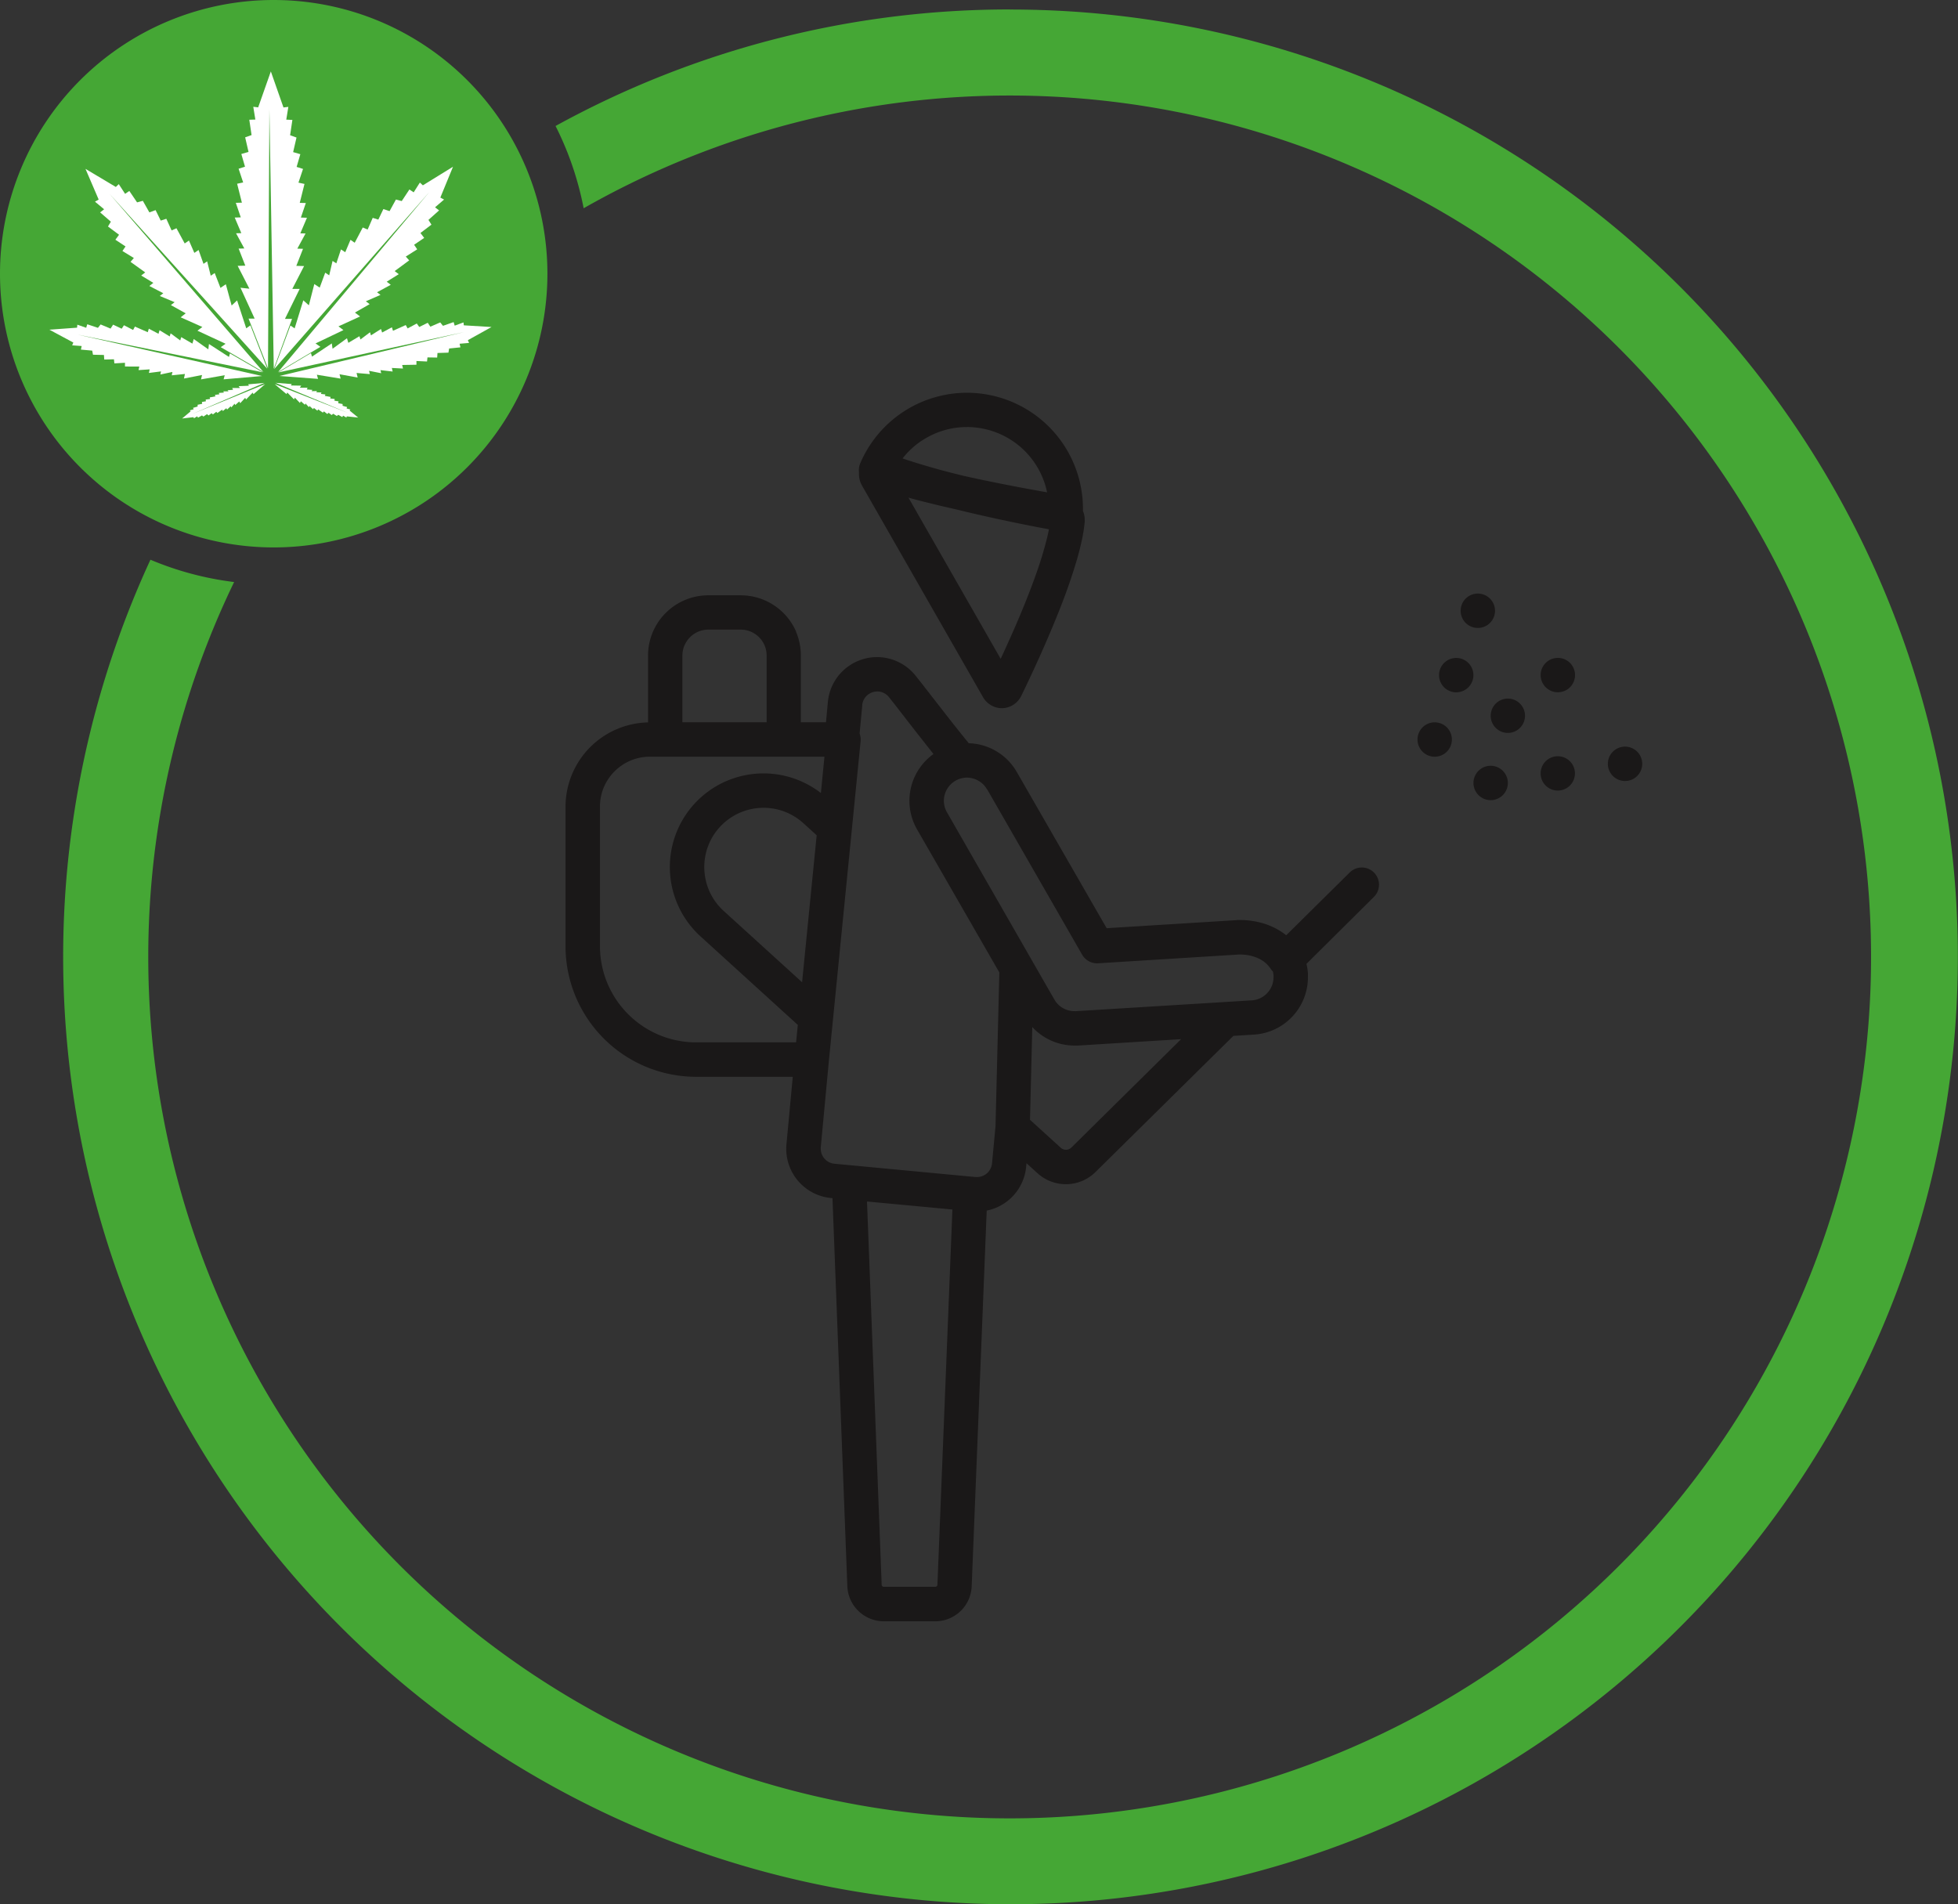
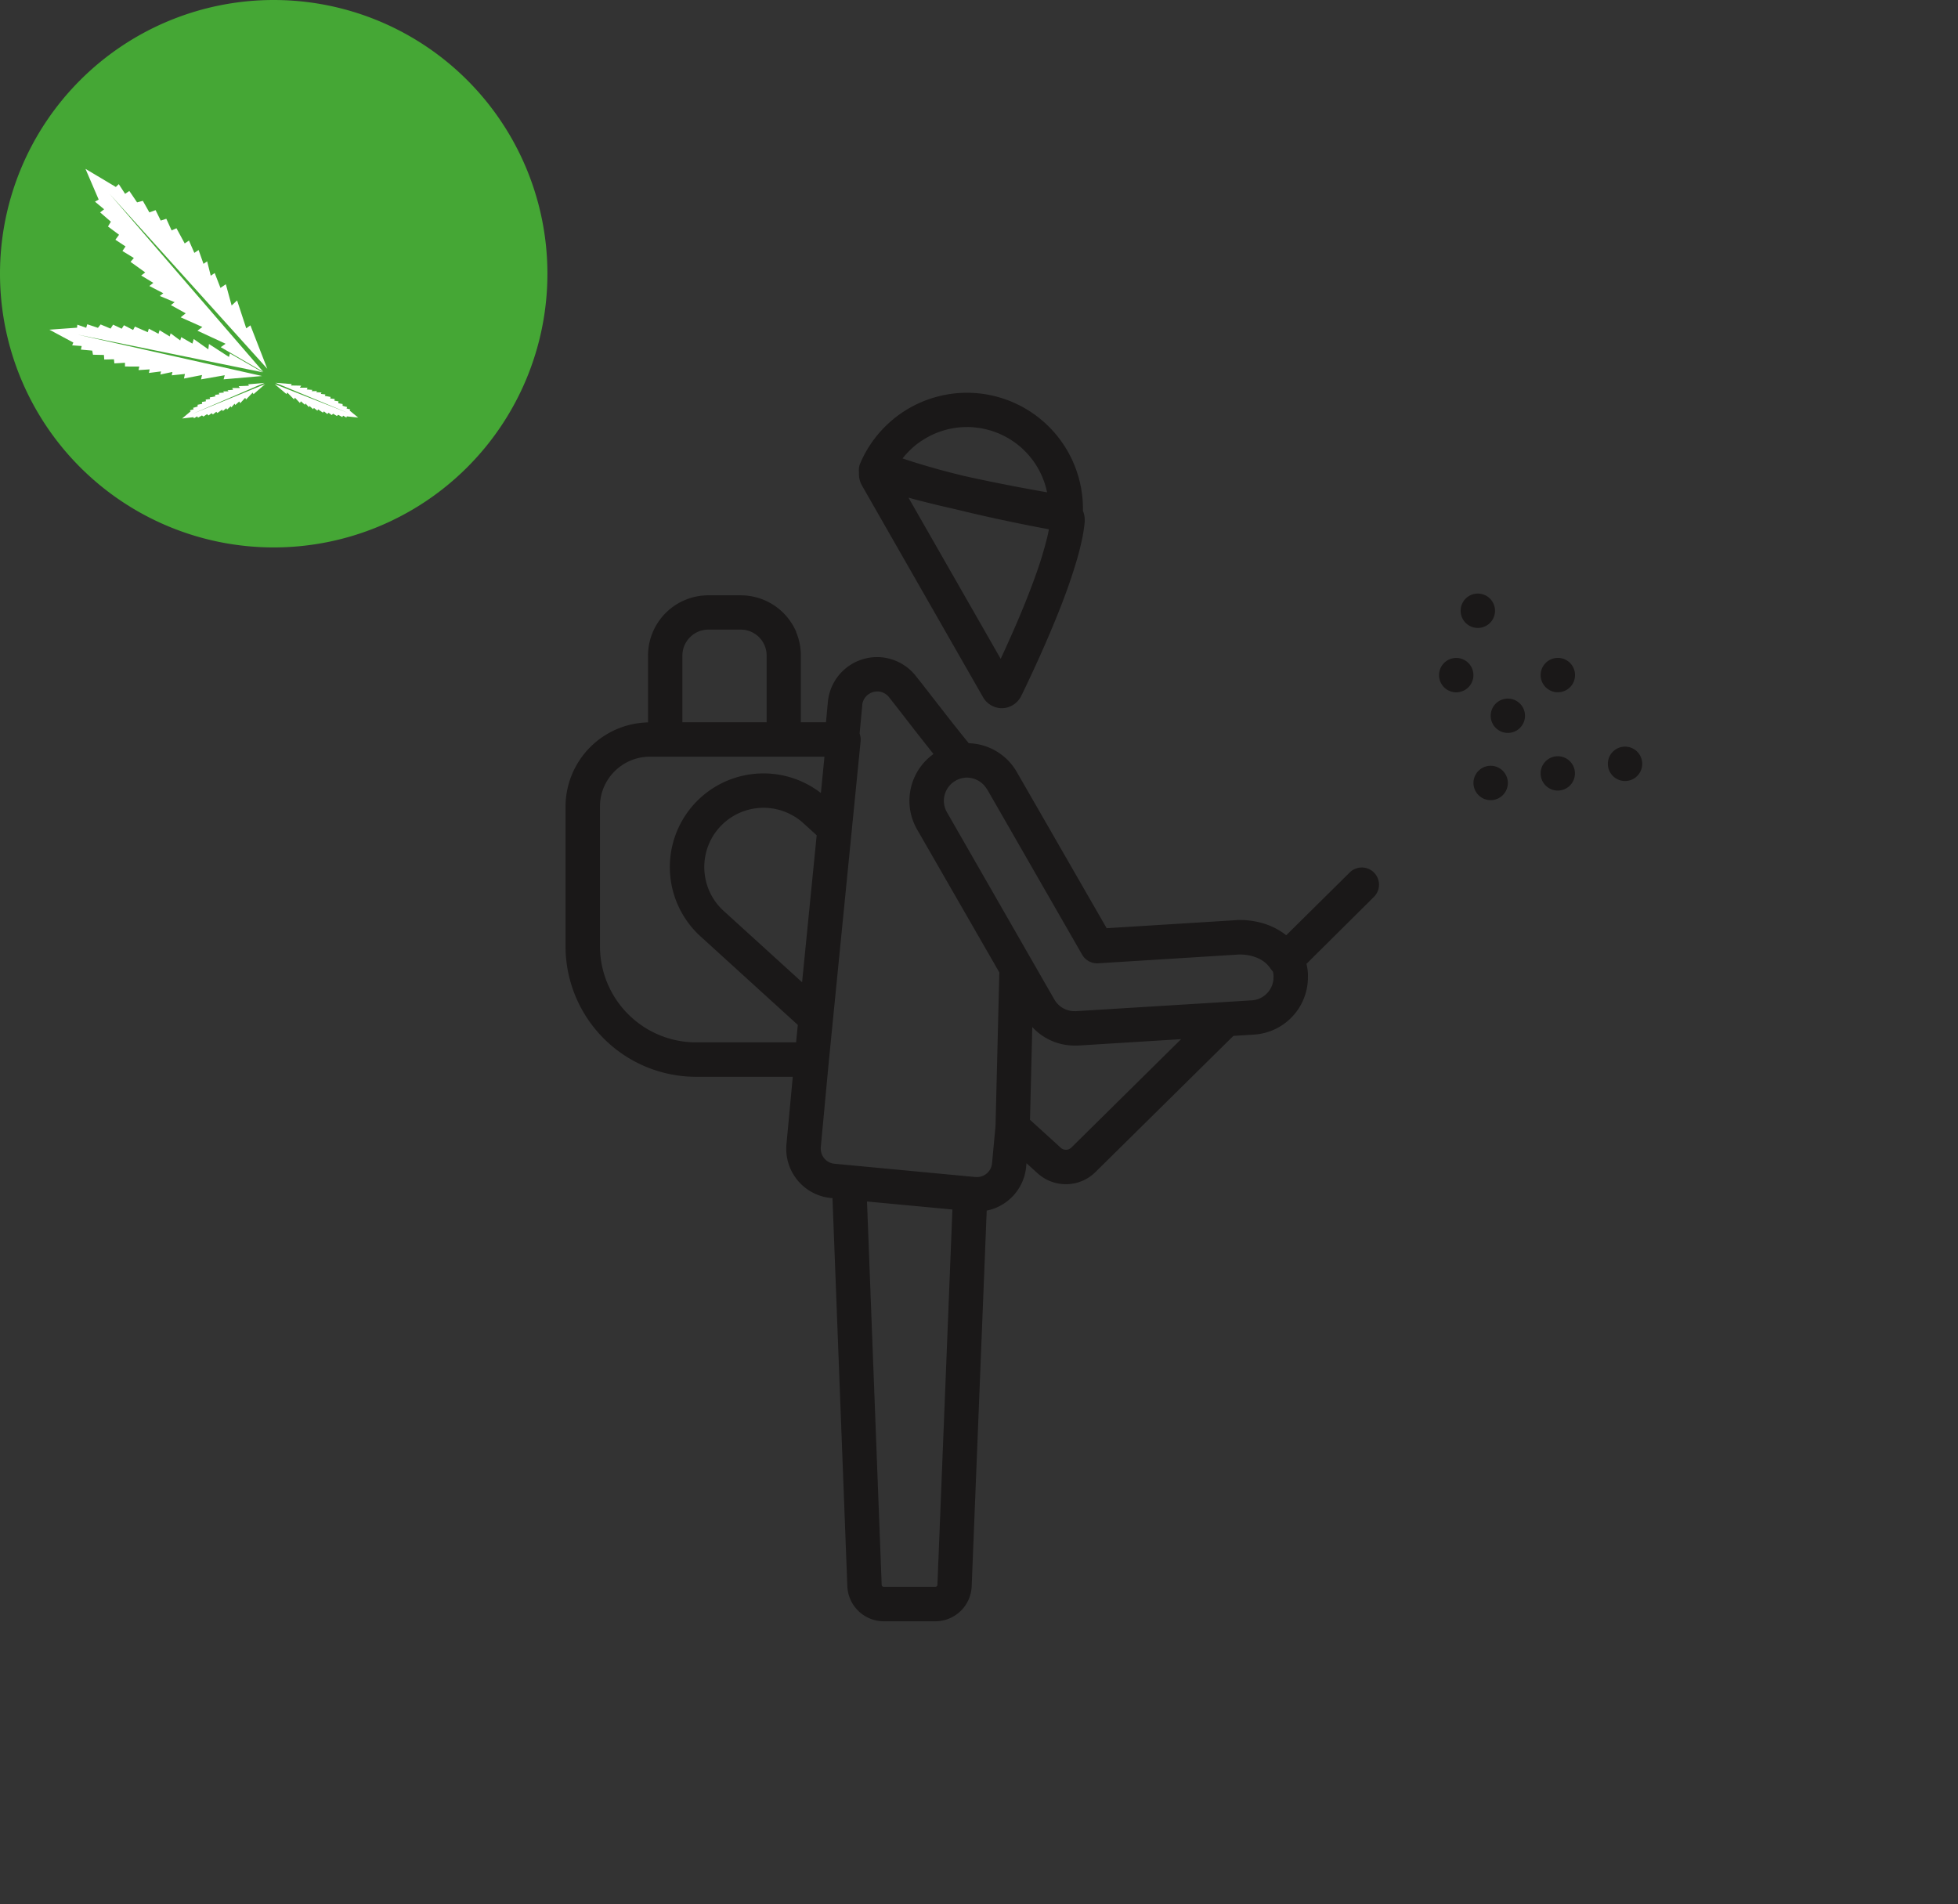
<svg xmlns="http://www.w3.org/2000/svg" id="guide-product_04" width="126.34" height="122.865" viewBox="0 0 126.34 122.865">
  <rect x="0" y="0" width="126.34" height="122.865" fill="#333333" stroke="none" />
  <g id="Сгруппировать_3283" data-name="Сгруппировать 3283" transform="translate(36.491 25.341)">
-     <path id="Контур_11592" data-name="Контур 11592" d="M67.459,35.744a1.109,1.109,0,1,0,1.564.1A1.109,1.109,0,0,0,67.459,35.744Z" transform="translate(-12.108 -14.201)" fill="#1a1818" />
    <path id="Контур_11593" data-name="Контур 11593" d="M68.452,32.771a1.109,1.109,0,1,0,1.566.1A1.109,1.109,0,0,0,68.452,32.771Z" transform="translate(-11.713 -15.382)" fill="#1a1818" />
    <path id="Контур_11594" data-name="Контур 11594" d="M69.447,29.8a1.109,1.109,0,1,0,1.566.094A1.109,1.109,0,0,0,69.447,29.8Z" transform="translate(-11.317 -16.562)" fill="#1a1818" />
    <path id="Контур_11595" data-name="Контур 11595" d="M69.747,38.17a1.109,1.109,0,1,0,1.443-.615A1.109,1.109,0,0,0,69.747,38.17Z" transform="translate(-11.082 -13.405)" fill="#1a1818" />
    <path id="Контур_11596" data-name="Контур 11596" d="M73.467,39.17a1.107,1.107,0,1,0-.608-.594,1.109,1.109,0,0,0,.608.594Z" transform="translate(-9.852 -13.58)" fill="#1a1818" />
    <path id="Контур_11597" data-name="Контур 11597" d="M78.013,38.112a1.109,1.109,0,1,0-.594.607A1.109,1.109,0,0,0,78.013,38.112Z" transform="translate(-8.619 -13.755)" fill="#1a1818" />
    <path id="Контур_11598" data-name="Контур 11598" d="M72.6,35.889A1.107,1.107,0,1,0,72,36.5,1.109,1.109,0,0,0,72.6,35.889Z" transform="translate(-10.768 -14.637)" fill="#1a1818" />
    <path id="Контур_11599" data-name="Контур 11599" d="M73.467,34.63a1.109,1.109,0,1,0-.607-.594A1.109,1.109,0,0,0,73.467,34.63Z" transform="translate(-9.851 -15.383)" fill="#1a1818" />
    <path id="Контур_11600" data-name="Контур 11600" d="M46.867,36.687a.955.955,0,0,1,.1-.349.971.971,0,0,1,.355-.385.954.954,0,0,1,.509-.147h.093a.97.97,0,0,1,.662.354l.3.38c.45.572,1.179,1.527,1.871,2.4.249.318.491.625.709.9a3.709,3.709,0,0,0-1.059,4.865h0l5.308,9.228-.246,9.915-.226,2.406h0a.929.929,0,0,1-.1.349.972.972,0,0,1-.355.385.954.954,0,0,1-.509.147H54.19l-.242-.022h0l-7.814-.737h0l-1.06-.1a.923.923,0,0,1-.349-.1.976.976,0,0,1-.532-.864.708.708,0,0,1,0-.093h0l.522-5.567h0l2.049-20.641a1.125,1.125,0,0,0-.065-.494l.173-1.828Zm8.062,5.431,6.13,10.671a1.113,1.113,0,0,0,1.032.554l9.072-.565h.108a2.994,2.994,0,0,1,.391.028,2.654,2.654,0,0,1,.829.249,2.009,2.009,0,0,1,.391.257,1.887,1.887,0,0,1,.338.382,1.167,1.167,0,0,0,.147.178,1.526,1.526,0,0,1,.041.27q0,.05,0,.1a1.532,1.532,0,0,1-.108.556,1.511,1.511,0,0,1-.506.65,1.474,1.474,0,0,1-.792.286l-1.743.108h0l-9.6.59h-.093a1.49,1.49,0,0,1-1.3-.752L52.336,43.6h0a1.474,1.474,0,0,1-.2-.737,1.5,1.5,0,0,1,.752-1.3h0a1.491,1.491,0,0,1,.737-.2,1.511,1.511,0,0,1,.737.2,1.475,1.475,0,0,1,.557.556ZM60.36,65.233a.481.481,0,0,1-.164.108.5.5,0,0,1-.364,0,.486.486,0,0,1-.158-.1l-1.98-1.8.147-5.984a3.763,3.763,0,0,0,.865.694,3.712,3.712,0,0,0,1.858.5h.23l6.651-.413-7.087,7ZM51.72,93.447a.106.106,0,0,1-.012.049.139.139,0,0,1-.049.058.124.124,0,0,1-.072.021H48.255a.127.127,0,0,1-.049-.01.13.13,0,0,1-.059-.047.116.116,0,0,1-.024-.069l-.946-24.736,5.51.517ZM42.991,54.569l-5.064-4.606a3.8,3.8,0,0,1-.936-1.308,3.855,3.855,0,0,1-.066-2.882,3.8,3.8,0,0,1,.746-1.213h0a3.826,3.826,0,0,1,5.4-.257l.858.78-.942,9.487Zm-6.835,3.877a6.209,6.209,0,0,1-6.21-6.211V43.243a3.208,3.208,0,0,1,.249-1.259,3.254,3.254,0,0,1,1.171-1.421,3.211,3.211,0,0,1,1.806-.55H44.43L44.2,42.357a6.045,6.045,0,0,0-8.174.711h0a6.045,6.045,0,0,0,.407,8.538l6.278,5.712L42.6,58.445ZM35.4,32.835a1.676,1.676,0,0,1,.607-.737,1.656,1.656,0,0,1,.935-.285h2.086a1.641,1.641,0,0,1,.65.131,1.682,1.682,0,0,1,.737.606,1.665,1.665,0,0,1,.285.936v4.307H35.265V33.486a1.666,1.666,0,0,1,.131-.65Zm7.214-.864A3.894,3.894,0,0,0,39.025,29.6H36.939a3.888,3.888,0,0,0-3.891,3.891V37.8a5.446,5.446,0,0,0-5.324,5.445v8.993a8.428,8.428,0,0,0,8.43,8.429h6.233l-.408,4.354a2.723,2.723,0,0,0-.013.295,3.148,3.148,0,0,0,.22,1.162,3.185,3.185,0,0,0,2.67,2.01l.093.01.958,25.028A2.359,2.359,0,0,0,48.255,95.8h3.329a2.352,2.352,0,0,0,2.347-2.262L54.9,69.3a3.275,3.275,0,0,0,.535-.156,3.185,3.185,0,0,0,2.01-2.671h0l.022-.231.714.649a2.717,2.717,0,0,0,3.736-.077l8.9-8.787,1.327-.083a3.711,3.711,0,0,0,3.484-3.705v-.23h0a3.6,3.6,0,0,0-.094-.631l4.349-4.317a1.109,1.109,0,0,0-1.558-1.579l-4.1,4.054c-.059-.047-.119-.093-.178-.137a4.528,4.528,0,0,0-1.622-.715,5.25,5.25,0,0,0-1.156-.134,1.725,1.725,0,0,0-.252.009l-8.377.52L56.845,41.005a3.7,3.7,0,0,0-3.1-1.861c-.056-.068-.119-.147-.189-.23-.229-.28-.516-.644-.826-1.032-.463-.59-.975-1.25-1.42-1.821l-.6-.771c-.174-.223-.317-.4-.42-.531A3.2,3.2,0,0,0,48.12,33.6c-.1-.009-.2-.013-.295-.013a3.188,3.188,0,0,0-3.173,2.891h0l-.122,1.314H42.908V33.486a3.9,3.9,0,0,0-.305-1.516Z" transform="translate(-27.724 -16.529)" fill="#1a1818" />
    <path id="Контур_11601" data-name="Контур 11601" d="M37.93,54.959Z" transform="translate(-23.675 -6.467)" fill="#1a1818" />
    <path id="Контур_11602" data-name="Контур 11602" d="M45.33,23.341a5.238,5.238,0,0,1,2.918-.885,3.535,3.535,0,0,1,.5.024l.1-1.1-.1,1.1a5.274,5.274,0,0,1,4.672,4.187c-1.148-.2-2.593-.47-4.091-.783-.435-.091-.874-.186-1.312-.283-.59-.147-1.187-.295-1.769-.461-.761-.212-1.493-.435-2.153-.659a5.315,5.315,0,0,1,1.231-1.143Zm7.355,8.671c-.481,1.355-1.075,2.779-1.622,4-.226.507-.442.98-.637,1.4l-5.949-10.4q.5.139,1.032.271c.65.167,1.327.324,2,.475,1.187.295,2.359.554,3.4.774s1.977.4,2.63.52c-.027.139-.056.283-.091.435a23.686,23.686,0,0,1-.762,2.52ZM41.473,26.225l7.814,13.66h0a1.427,1.427,0,0,0,.51.517,1.371,1.371,0,0,0,1.443-.025,1.42,1.42,0,0,0,.512-.572h0c.433-.885,1.371-2.853,2.244-5,.442-1.075.857-2.2,1.188-3.263.168-.532.313-1.051.426-1.55a10.6,10.6,0,0,0,.239-1.421h0v-.128a1.442,1.442,0,0,0-.115-.571v-.147a7.487,7.487,0,0,0-6.782-7.448h0c-.237-.022-.473-.034-.706-.034A7.493,7.493,0,0,0,41.362,24.8a1.113,1.113,0,0,0-.081.55v.147a1.461,1.461,0,0,0,.2.737Z" transform="translate(-22.348 -20.242)" fill="#1a1818" />
    <path id="Контур_11603" data-name="Контур 11603" d="M41.416,24.524Z" transform="translate(-22.291 -18.543)" fill="#1a1818" />
  </g>
  <g id="Сгруппировать_3292" data-name="Сгруппировать 3292" transform="translate(0 0)">
-     <path id="Контур_11604" data-name="Контур 11604" d="M65.626,2.537a60.752,60.752,0,0,0-29.339,7.519A20.257,20.257,0,0,1,38.1,15.364,55.582,55.582,0,1,1,15.547,39.482a20.2,20.2,0,0,1-5.4-1.44,61.127,61.127,0,1,0,55.476-35.5Z" transform="translate(-0.44 -1.927)" fill="#45a735" />
    <path id="Контур_11605" data-name="Контур 11605" d="M19.26,2.1A17.661,17.661,0,1,0,36.921,19.762,17.661,17.661,0,0,0,19.26,2.1Z" transform="translate(-1.599 -2.1)" fill="#45a735" />
    <g id="Сгруппировать_3291" data-name="Сгруппировать 3291" transform="translate(3.187 4.609)">
      <g id="Сгруппировать_3284" data-name="Сгруппировать 3284" transform="translate(11.958 0)">
-         <path id="Контур_11606" data-name="Контур 11606" d="M14.961,24.583l1.179-3.218h-.456l.948-1.933h-.475l.759-1.474-.5-.013.432-1.1-.367-.01.531-.979-.338-.01.428-1.005-.392-.012.32-.938-.392-.01.305-1.222-.389-.083.295-.885-.413-.131.239-.82-.464-.134.217-.941-.413-.147.147-.989-.394-.018.133-.824-.314.038L14.772,5.4l-.817,2.319-.316-.038.134.824-.391.012.147.989-.414.147.217.941-.464.133.237.82-.414.131.295.885-.389.083.307,1.222-.392.01.32.938-.391.012.426,1.005-.339.01.532.979-.366.01.431,1.1-.494.013.758,1.474-.576-.062.913,1.99h-.392l1.255,3.208.09-16.723Z" transform="translate(-12.441 -5.4)" fill="#fff" />
-       </g>
+         </g>
      <g id="Сгруппировать_3285" data-name="Сгруппировать 3285" transform="translate(2.329 6.287)">
        <path id="Контур_11607" data-name="Контур 11607" d="M17.028,23.005l-2.751-1.6.311-.221-1.815-.842.317-.24-1.4-.624.326-.257-.957-.532.242-.187-.957-.4.226-.177-.9-.469.258-.2-.784-.475.259-.2L8.456,15.9l.214-.248L7.933,15.2l.2-.295-.655-.433.237-.32L7,13.618l.187-.31-.694-.6.259-.2-.59-.492L6.4,11.88,5.549,9.9l1.958,1.168.19-.183.408.627.273-.187.5.737.372-.1.422.747.4-.147.333.675.36-.116.341.75.313-.139.532.98.274-.186.348.795.274-.186.316.893.237-.159.231.926.255-.175.373.961.346-.237.374,1.373.352-.329.59,1.8.27-.19,1.088,2.8L7.1,11.507Z" transform="translate(-5.549 -9.9)" fill="#fff" />
      </g>
      <g id="Сгруппировать_3286" data-name="Сгруппировать 3286" transform="translate(0 16.312)">
        <path id="Контур_11608" data-name="Контур 11608" d="M17.607,20.419l-2.484.214.071-.265-1.529.268.065-.282-1.166.227.063-.295-.852.088.047-.218-.781.165.043-.2-.783.1.05-.231-.719.047.052-.231H8.758v-.242l-.683.04-.029-.264-.625.016L7.4,19.061l-.706-.016-.05-.265-.73-.066.05-.231-.613-.044.075-.18L3.881,17.43,5.666,17.3l.019-.193.571.2.068-.227.689.23.174-.218.641.267.164-.254.554.261.147-.223.59.305L9.4,17.23l.829.363.068-.229.624.33.069-.229.656.4.057-.2.621.459.063-.214.722.417.086-.295.941.666.041-.345,1.29.834.063-.227,2.113,1.219L5.652,17.737Z" transform="translate(-3.881 -17.078)" fill="#fff" />
      </g>
      <g id="Сгруппировать_3287" data-name="Сгруппировать 3287" transform="translate(8.564 20.091)">
        <path id="Контур_11609" data-name="Контур 11609" d="M15.374,19.864l-.755.653-.055-.1-.426.442-.057-.108-.32.348-.063-.111-.255.229-.046-.086-.209.24-.044-.077-.229.217-.05-.09-.224.184-.049-.087-.305.214-.071-.078L12,21.823l-.086-.078-.2.147-.091-.088-.237.158-.091-.074-.259.147-.049-.09-.214.13L10.749,22l-.737.086.548-.46-.047-.066.245-.069-.041-.091.295-.086V21.2l.295-.062-.019-.119.258-.043-.012-.111.283-.038-.024-.1.374-.074-.043-.09.295-.038-.041-.088.33-.022-.037-.08h.336l-.065-.071.358-.031-.056-.115h.5L13.659,20l.663-.028-.046-.09,1.042-.094-4.649,2.005Z" transform="translate(-10.012 -19.783)" fill="#fff" />
      </g>
      <g id="Сгруппировать_3288" data-name="Сгруппировать 3288" transform="translate(14.509 6.154)">
-         <path id="Контур_11610" data-name="Контур 11610" d="M14.518,23.044l2.727-1.622-.314-.221,1.8-.86L18.41,20.1l1.395-.638-.332-.252.949-.543-.245-.184.945-.413L20.9,17.9l.885-.482-.261-.2.778-.485-.264-.2.936-.691-.22-.246.737-.466-.2-.295.65-.442-.24-.318.708-.538-.192-.307.686-.612-.261-.2.582-.5-.24-.128.818-1.99L23.856,11l-.193-.178-.4.63-.276-.183-.494.747-.374-.1-.411.749-.4-.134-.326.68-.361-.112-.329.755-.314-.134-.519.985-.273-.189-.338.8-.276-.181-.3.9-.242-.158-.217.93-.258-.171L17.2,17.6l-.348-.231L16.5,18.741l-.358-.321-.559,1.81-.271-.186-1.047,2.812L24.275,11.43Z" transform="translate(-14.267 -9.805)" fill="#fff" />
-       </g>
+         </g>
      <g id="Сгруппировать_3289" data-name="Сгруппировать 3289" transform="translate(14.785 16.173)">
-         <path id="Контур_11611" data-name="Контур 11611" d="M14.524,20.457l2.49.186-.075-.267,1.533.251-.071-.282,1.169.212-.069-.295.857.075-.052-.214.783.156-.046-.2.786.091-.052-.231.719.038-.053-.23.921-.016V19.49l.683.032.029-.264.625.01.021-.295.706-.022.046-.268.728-.074-.053-.233.61-.052-.077-.178,1.527-.849-1.788-.109L26.4,17l-.568.209-.069-.229-.687.24L24.9,17l-.638.276-.168-.252-.548.271-.161-.224-.59.317-.121-.217-.824.37-.069-.226-.632.338-.071-.227-.65.41-.059-.2-.618.466-.063-.212-.718.428-.088-.295-.93.677-.049-.345-1.277.851-.069-.227-2.094,1.246,11.969-2.6Z" transform="translate(-14.465 -16.979)" fill="#fff" />
-       </g>
+         </g>
      <g id="Сгруппировать_3290" data-name="Сгруппировать 3290" transform="translate(14.535 20.091)">
        <path id="Контур_11612" data-name="Контур 11612" d="M14.287,19.866l.764.644.052-.1.433.442.057-.111.326.345.06-.112.257.226.044-.083.215.237.041-.077.234.212.047-.088.226.183.049-.088.307.211.069-.081.215.171.086-.08.2.147.091-.088.24.147.091-.075.262.147L18.7,21.9l.215.125.025-.077.737.078-.553-.453.047-.069-.246-.065.041-.091-.295-.081v-.114L18.39,21.1l.016-.121-.259-.041.012-.111-.285-.032.022-.1-.374-.069.041-.091-.295-.035.041-.091-.33-.016.035-.078-.336.009.041-.084-.358-.028.052-.115h-.5L16,19.967l-.659-.012.044-.091-1.045-.081,4.677,1.942Z" transform="translate(-14.287 -19.783)" fill="#fff" />
      </g>
    </g>
  </g>
</svg>